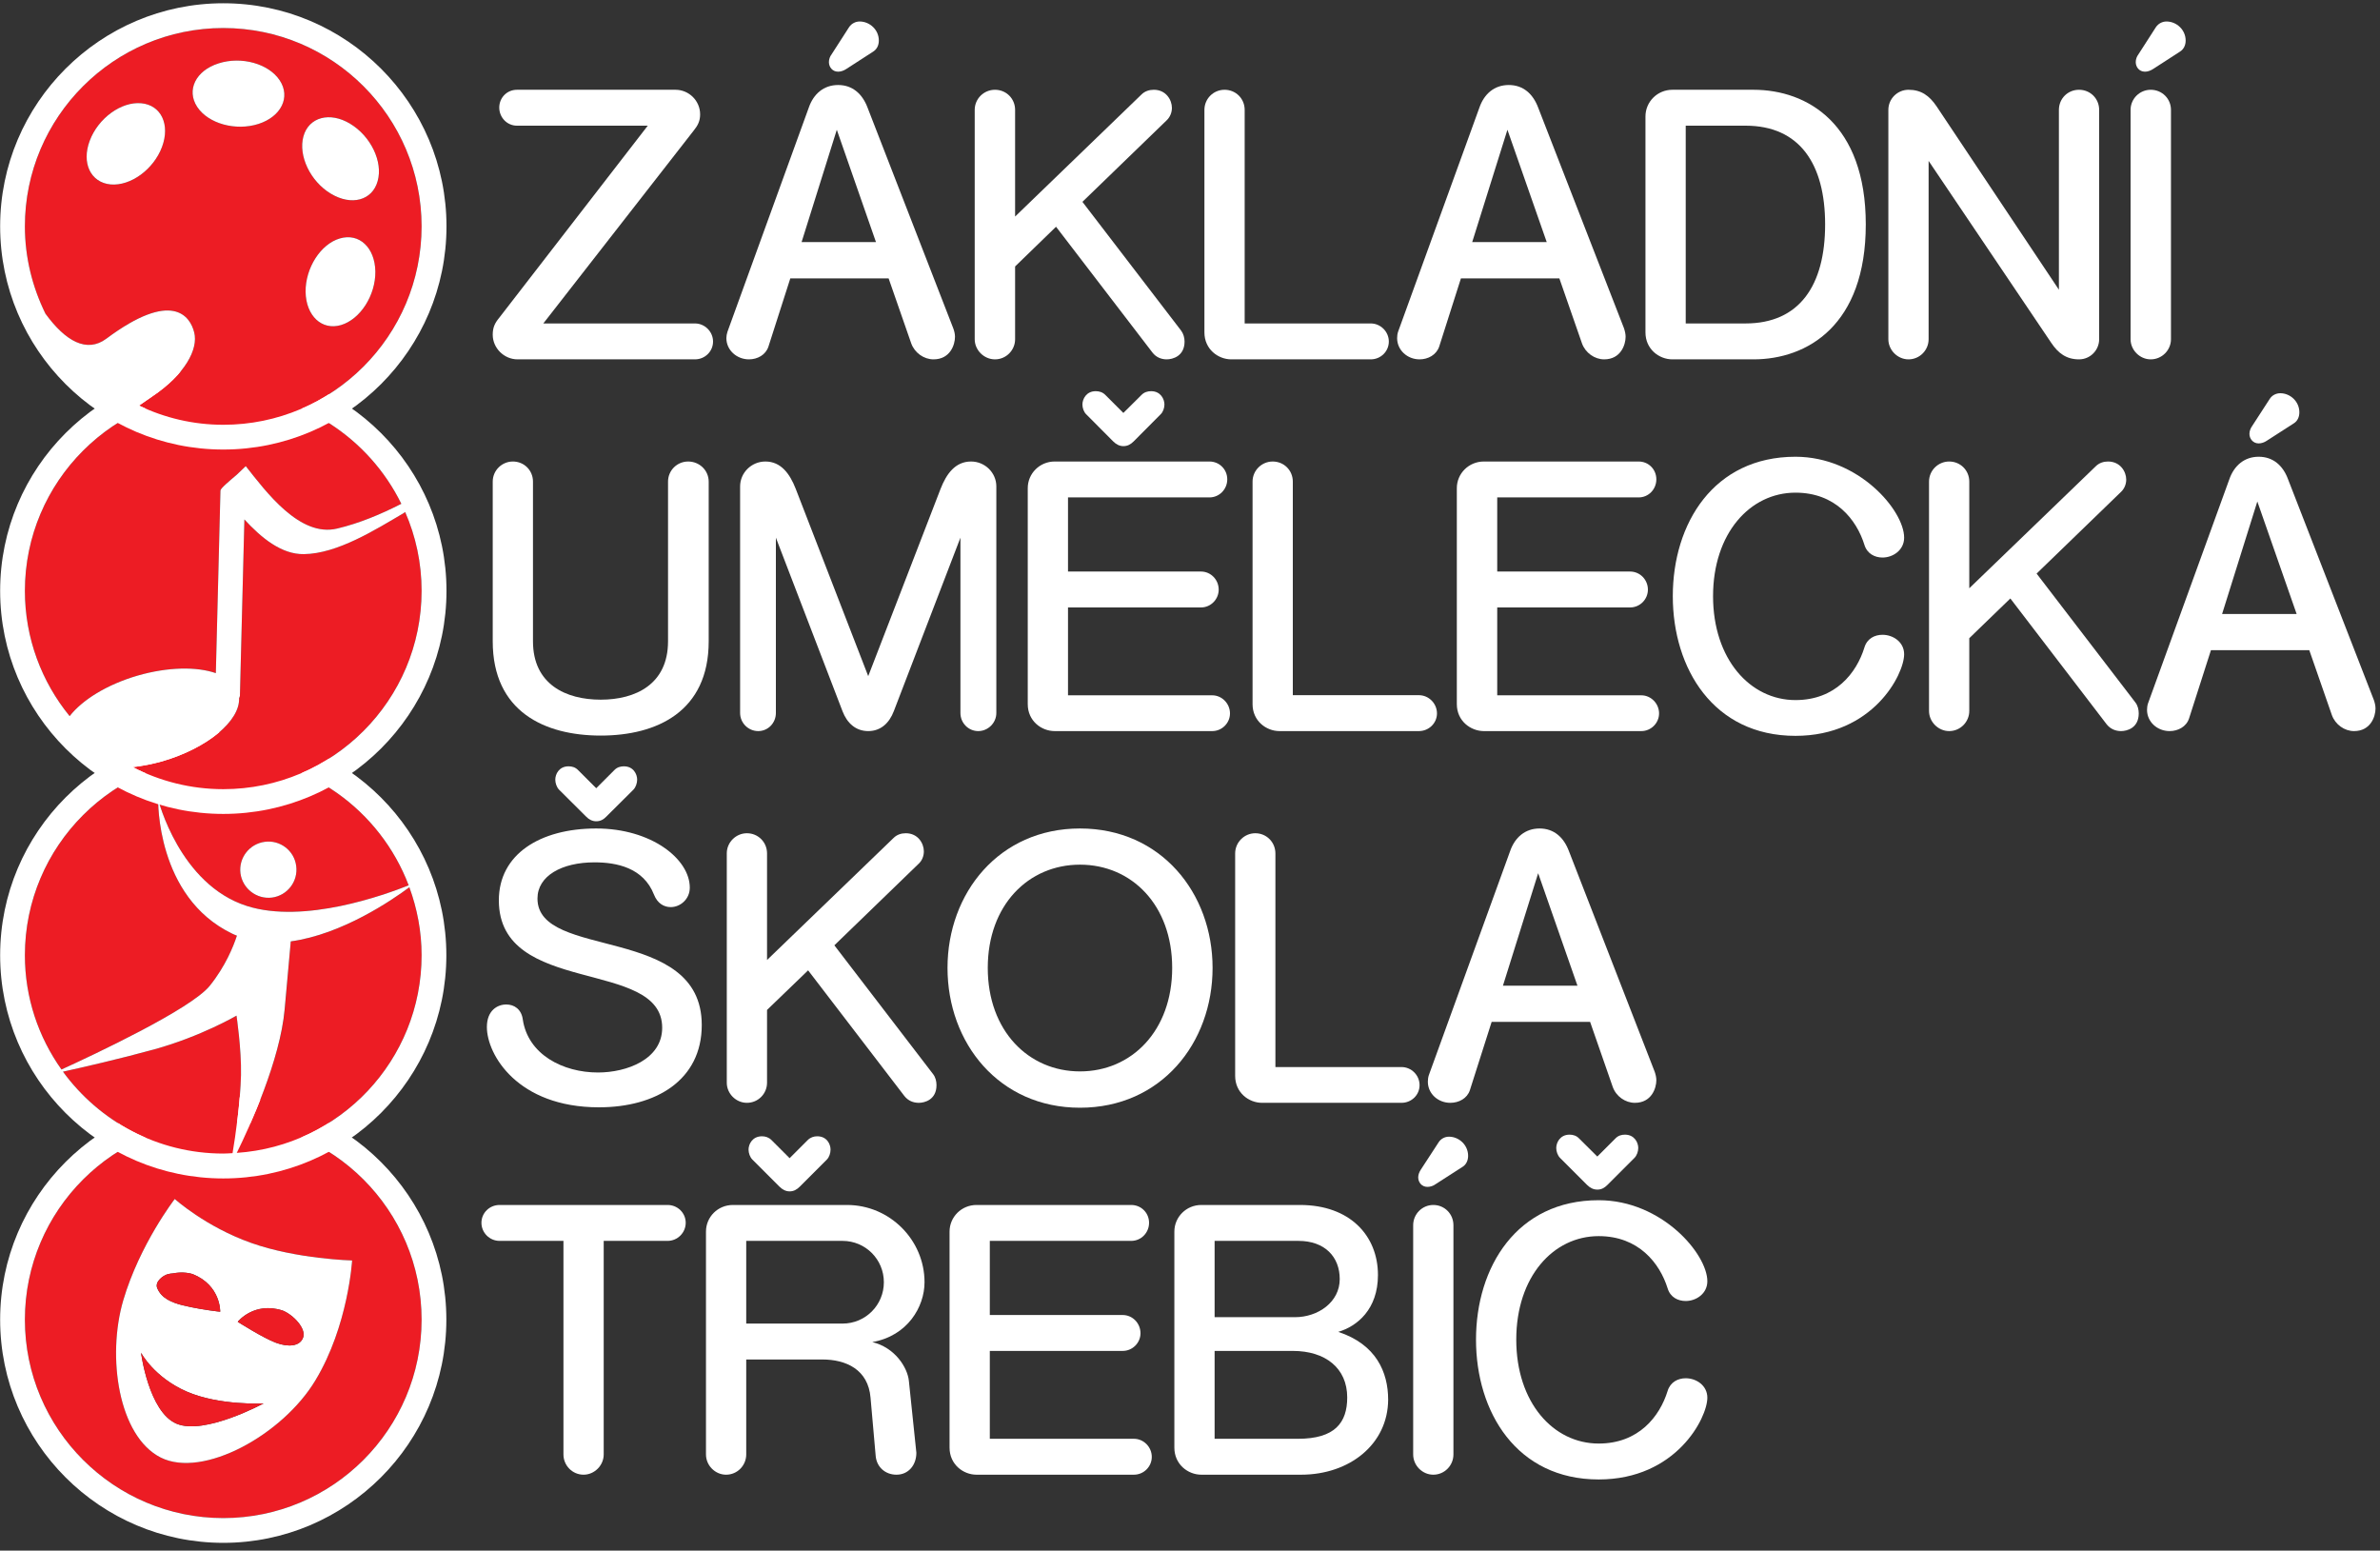
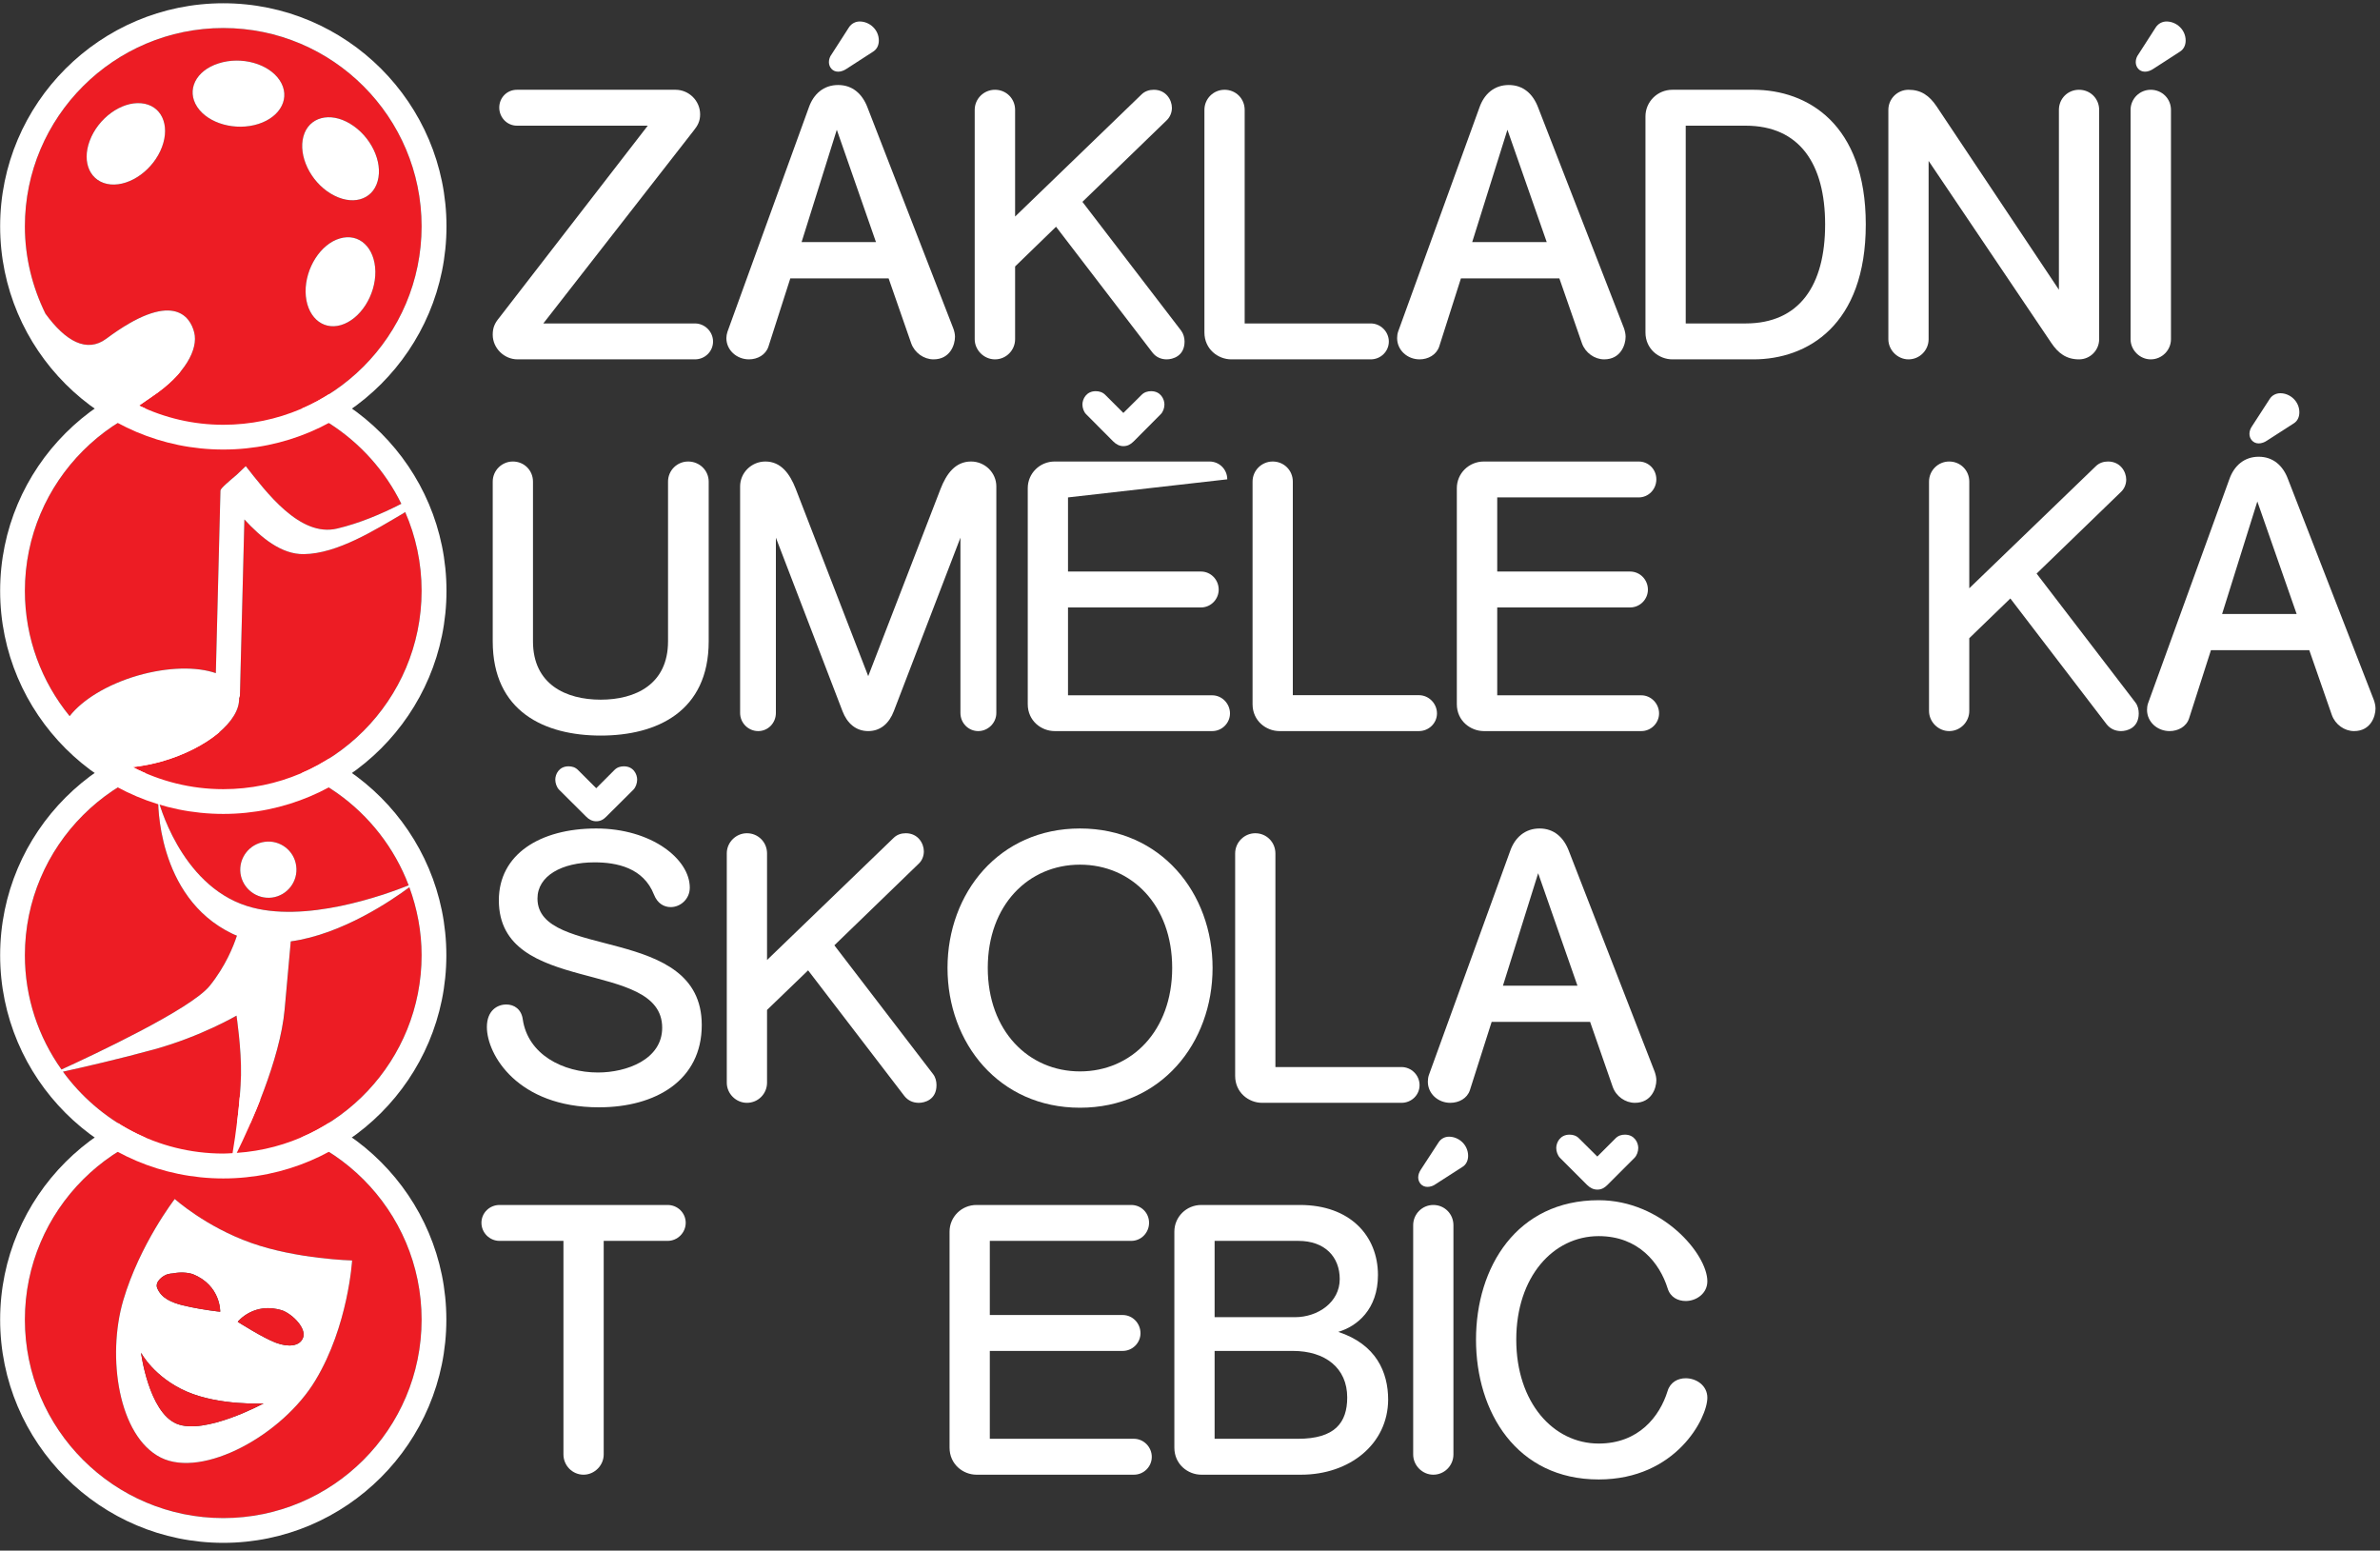
<svg xmlns="http://www.w3.org/2000/svg" viewBox="0 0 175 114" width="175" height="114">
  <rect x="0" y="0" width="175" height="114" fill="#333333" stroke="none" />
  <defs>
    <clipPath clipPathUnits="userSpaceOnUse" id="cp1">
      <path d="M-23 -23L197.69 -23L197.69 136.67L-23 136.67L-23 -23Z" />
    </clipPath>
  </defs>
  <style>tspan { white-space:pre }.shp0 { fill: #ed1c24 } .shp1 { fill: #ffffff } </style>
  <g>
    <g>
      <g clip-path="url(#cp1)">
        <g>
          <path fill-rule="evenodd" class="shp0" d="M31 97.02C31 105.07 24.46 111.61 16.42 111.61C8.38 111.61 1.83 105.07 1.83 97.02C1.83 88.98 8.38 82.44 16.42 82.44C24.46 82.44 31 88.98 31 97.02ZM25.89 92.67C25.89 92.67 21.82 92.57 18.47 91.38C15.11 90.19 12.85 88.15 12.85 88.15C12.85 88.15 10.28 91.47 9.06 95.61C7.85 99.76 8.71 105.59 11.82 107.16C14.93 108.72 20.8 105.48 23.2 101.47C25.61 97.47 25.89 92.67 25.89 92.67Z" />
          <path fill-rule="evenodd" class="shp1" d="M32.82 97.02C32.82 106.07 25.46 113.43 16.42 113.43C7.37 113.43 0.01 106.07 0.01 97.02C0.01 87.98 7.37 80.62 16.42 80.62C25.46 80.62 32.82 87.98 32.82 97.02ZM31 97.02C31 88.98 24.46 82.44 16.42 82.44C8.38 82.44 1.83 88.98 1.83 97.02C1.83 105.07 8.38 111.61 16.42 111.61C24.46 111.61 31 105.07 31 97.02Z" />
          <path fill-rule="evenodd" class="shp1" d="M18.47 91.38C21.82 92.57 25.89 92.67 25.89 92.67C25.89 92.67 25.61 97.47 23.2 101.47C20.8 105.48 14.93 108.72 11.82 107.16C8.71 105.59 7.85 99.76 9.06 95.61C10.28 91.47 12.85 88.15 12.85 88.15C12.85 88.15 15.11 90.19 18.47 91.38ZM19.38 103.18C19.38 103.18 16.15 103.36 13.73 102.31C11.3 101.25 10.37 99.45 10.37 99.45C10.37 99.45 10.93 103.8 12.98 104.67C15.03 105.54 19.38 103.18 19.38 103.18ZM11.55 94.68C11.86 95.47 12.67 95.77 13.41 95.96C14.27 96.17 15.14 96.31 16.02 96.42C16.02 96.42 16.01 96.42 16.01 96.41C16.01 96.41 16.01 96.41 16.01 96.41C16.02 96.42 16.04 96.43 16.04 96.44C16.04 96.43 16.03 96.42 16.03 96.42C16.13 96.43 16.19 96.44 16.19 96.44C16.19 96.44 16.25 94.52 14.19 93.68C13.78 93.54 13.21 93.52 12.72 93.62C12.6 93.63 12.48 93.64 12.37 93.67C12 93.75 11.38 94.23 11.55 94.68ZM16.02 96.42C16.02 96.42 16.02 96.42 16.02 96.42C16.02 96.42 16.02 96.42 16.02 96.42C16.02 96.42 16.02 96.42 16.02 96.42ZM17.48 97.18C17.48 97.18 19.38 98.39 20.29 98.72C21.2 99.06 22.06 98.99 22.29 98.33C22.52 97.66 21.56 96.66 20.78 96.35C18.67 95.67 17.48 97.18 17.48 97.18Z" />
          <path class="shp0" d="M13.41 95.96C14.27 96.17 15.14 96.31 16.02 96.42C16.02 96.42 16.01 96.41 16.01 96.41C16.01 96.41 16.01 96.41 16.02 96.41C16.02 96.42 16.04 96.43 16.04 96.44C16.04 96.43 16.03 96.42 16.03 96.41C16.13 96.43 16.19 96.44 16.19 96.44C16.19 96.44 16.25 94.52 14.19 93.68C13.78 93.54 13.21 93.52 12.72 93.62C12.6 93.63 12.48 93.64 12.37 93.67C12 93.75 11.38 94.23 11.56 94.68C11.86 95.47 12.67 95.77 13.41 95.96Z" />
          <path class="shp0" d="M13.73 102.31C11.31 101.25 10.37 99.45 10.37 99.45C10.37 99.45 10.93 103.8 12.98 104.67C15.03 105.54 19.38 103.18 19.38 103.18C19.38 103.18 16.15 103.36 13.73 102.31Z" />
          <path class="shp0" d="M17.48 97.18C17.48 97.18 19.38 98.39 20.29 98.72C21.2 99.06 22.06 98.99 22.29 98.33C22.52 97.66 21.56 96.66 20.78 96.35C18.67 95.67 17.48 97.18 17.48 97.18Z" />
          <path fill-rule="evenodd" class="shp0" d="M1.83 70.23C1.83 62.19 8.38 55.65 16.42 55.65C22.65 55.65 27.96 59.58 30.05 65.09C28.32 65.78 22.37 67.95 18.16 66.61C13.19 65.03 11.63 58.78 11.63 58.78C11.63 58.78 11.46 65.94 17.07 68.64C17.18 68.7 17.3 68.74 17.42 68.79C17.17 69.56 16.58 71.04 15.42 72.48C14.04 74.19 6.91 77.54 4.52 78.63C2.83 76.25 1.83 73.36 1.83 70.23ZM17.68 64.2C17.83 65.33 18.87 66.13 20 65.99C21.13 65.84 21.93 64.8 21.78 63.67C21.64 62.54 20.6 61.74 19.47 61.89C18.34 62.04 17.54 63.07 17.68 64.2Z" />
          <path class="shp0" d="M16.42 84.81C16.65 84.81 16.87 84.79 17.1 84.78C17.32 83.48 17.67 81.04 17.72 79.04C17.76 77.14 17.39 74.67 17.39 74.67C17.39 74.67 14.78 76.2 11.34 77.15C8.87 77.83 6.05 78.48 4.63 78.79C7.29 82.43 11.58 84.81 16.42 84.81Z" />
          <path class="shp0" d="M30.1 65.23C28.85 66.16 25.15 68.7 21.38 69.21C21.32 69.93 21.19 71.38 20.94 74.21C20.6 77.92 18.39 82.77 17.41 84.76C24.99 84.25 31 77.94 31 70.23C31 68.47 30.67 66.79 30.1 65.23Z" />
          <path fill-rule="evenodd" class="shp1" d="M32.82 70.23C32.82 79.28 25.46 86.64 16.42 86.64C7.37 86.64 0.01 79.28 0.01 70.23C0.01 61.18 7.37 53.82 16.42 53.82C25.46 53.82 32.82 61.18 32.82 70.23ZM4.63 78.79C7.29 82.43 11.58 84.81 16.42 84.81C16.65 84.81 16.87 84.79 17.1 84.78C17.32 83.48 17.67 81.04 17.72 79.04C17.76 77.14 17.39 74.67 17.39 74.67C17.39 74.67 14.78 76.2 11.34 77.15C8.87 77.83 6.05 78.48 4.63 78.79ZM1.83 70.23C1.83 73.36 2.83 76.25 4.52 78.63C6.91 77.54 14.04 74.19 15.42 72.48C16.58 71.04 17.17 69.56 17.42 68.79C17.3 68.74 17.18 68.7 17.07 68.64C11.46 65.94 11.63 58.78 11.63 58.78C11.63 58.78 13.19 65.03 18.16 66.61C22.37 67.95 28.32 65.78 30.05 65.09C27.96 59.58 22.65 55.65 16.42 55.65C8.38 55.65 1.83 62.19 1.83 70.23ZM31 70.23C31 68.47 30.67 66.79 30.1 65.23C28.85 66.16 25.15 68.7 21.38 69.21C21.32 69.93 21.19 71.38 20.93 74.21C20.6 77.92 18.39 82.77 17.41 84.76C24.99 84.25 31 77.94 31 70.23Z" />
          <path class="shp1" d="M20 65.99C21.13 65.84 21.93 64.8 21.78 63.67C21.64 62.54 20.6 61.74 19.47 61.89C18.34 62.04 17.54 63.07 17.68 64.2C17.83 65.33 18.87 66.13 20 65.99Z" />
          <path class="shp1" d="M39.95 23.78L51.1 23.78C51.83 23.78 52.43 24.39 52.43 25.11C52.43 25.84 51.83 26.42 51.1 26.42L38.06 26.42C37.06 26.42 36.23 25.59 36.23 24.61C36.23 24.08 36.38 23.76 36.71 23.36L47.63 9.24L38.01 9.24C37.28 9.24 36.71 8.63 36.71 7.91C36.71 7.18 37.28 6.6 38.01 6.6L49.67 6.6C50.65 6.6 51.48 7.4 51.48 8.41C51.48 8.91 51.3 9.24 51 9.61L39.95 23.78Z" />
          <path fill-rule="evenodd" class="shp1" d="M63.79 7.91L70.09 24.13C70.17 24.34 70.22 24.56 70.22 24.76C70.22 25.34 69.87 26.42 68.64 26.42C67.93 26.42 67.25 25.94 67 25.24L65.34 20.47L58.11 20.47L56.5 25.49C56.3 26.09 55.7 26.42 55.07 26.42C54.17 26.42 53.41 25.74 53.41 24.86C53.41 24.71 53.44 24.54 53.49 24.39L59.47 7.91C59.82 6.9 60.57 6.25 61.63 6.25C62.68 6.25 63.41 6.9 63.79 7.91ZM58.94 17.8L64.41 17.8L61.53 9.54L58.94 17.8ZM60.95 4.57C60.95 4.36 61.02 4.16 61.15 3.99L62.43 2C62.61 1.73 62.91 1.58 63.21 1.58C63.94 1.58 64.62 2.18 64.62 2.98C64.62 3.31 64.49 3.61 64.21 3.79L62.23 5.07C62.05 5.19 61.83 5.27 61.63 5.27C61.2 5.27 60.95 4.92 60.95 4.57Z" />
          <path class="shp1" d="M77.65 16.67L74.64 19.59L74.64 24.94C74.64 25.74 73.99 26.42 73.16 26.42C72.35 26.42 71.67 25.74 71.67 24.94L71.67 8.08C71.67 7.25 72.35 6.6 73.16 6.6C73.99 6.6 74.64 7.25 74.64 8.08L74.64 15.92L83.93 6.95C84.18 6.7 84.51 6.6 84.84 6.6C85.74 6.6 86.17 7.35 86.17 7.93C86.17 8.26 86.04 8.61 85.77 8.86L79.59 14.84L86.85 24.31C87.02 24.54 87.1 24.84 87.1 25.11C87.1 26.19 86.22 26.42 85.79 26.42C85.39 26.42 85.01 26.27 84.74 25.92L77.65 16.67Z" />
          <path class="shp1" d="M91.52 23.78L100.79 23.78C101.52 23.78 102.12 24.39 102.12 25.11C102.12 25.84 101.52 26.42 100.79 26.42L90.54 26.42C89.56 26.42 88.56 25.67 88.56 24.44L88.56 8.08C88.56 7.25 89.23 6.6 90.04 6.6C90.87 6.6 91.52 7.25 91.52 8.08L91.52 23.78Z" />
          <path fill-rule="evenodd" class="shp1" d="M113.1 7.91L119.41 24.13C119.48 24.34 119.53 24.56 119.53 24.76C119.53 25.34 119.18 26.42 117.95 26.42C117.25 26.42 116.57 25.94 116.32 25.24L114.66 20.47L107.42 20.47L105.82 25.49C105.61 26.09 105.01 26.42 104.38 26.42C103.48 26.42 102.73 25.74 102.73 24.86C102.73 24.71 102.75 24.54 102.8 24.39L108.78 7.91C109.13 6.9 109.88 6.25 110.94 6.25C112 6.25 112.72 6.9 113.1 7.91ZM108.25 17.8L113.73 17.8L110.84 9.54L108.25 17.8Z" />
          <path fill-rule="evenodd" class="shp1" d="M122.97 26.42C121.99 26.42 120.99 25.67 120.99 24.44L120.99 8.56C120.99 7.48 121.87 6.6 122.97 6.6L128.93 6.6C132.9 6.6 137.19 9.11 137.19 16.5C137.19 23.91 132.9 26.42 128.93 26.42L122.97 26.42ZM123.95 9.24L123.95 23.78L128.35 23.78C132.32 23.78 134.2 20.97 134.2 16.5C134.2 12.05 132.32 9.24 128.35 9.24L123.95 9.24Z" />
          <path class="shp1" d="M150.83 25.21L141.81 11.83L141.81 24.94C141.81 25.74 141.16 26.42 140.33 26.42C139.53 26.42 138.85 25.74 138.85 24.94L138.85 8.08C138.85 7.25 139.53 6.6 140.33 6.6C141.26 6.6 141.86 7.03 142.39 7.81L151.39 21.3L151.39 8.08C151.39 7.25 152.04 6.6 152.87 6.6C153.7 6.6 154.35 7.25 154.35 8.08L154.35 24.94C154.35 25.74 153.7 26.42 152.87 26.42C151.94 26.42 151.34 25.97 150.83 25.21Z" />
          <path class="shp1" d="M159.63 24.94C159.63 25.74 158.97 26.42 158.14 26.42C157.34 26.42 156.66 25.74 156.66 24.94L156.66 8.08C156.66 7.25 157.34 6.6 158.14 6.6C158.97 6.6 159.63 7.25 159.63 8.08L159.63 24.94ZM157.04 4.57C157.04 4.36 157.11 4.16 157.24 3.99L158.52 2C158.7 1.73 159 1.58 159.3 1.58C160.03 1.58 160.71 2.18 160.71 2.98C160.71 3.31 160.58 3.61 160.3 3.79L158.32 5.07C158.14 5.19 157.92 5.27 157.72 5.27C157.29 5.27 157.04 4.92 157.04 4.57Z" />
          <path class="shp1" d="M49.12 35.41C49.12 34.58 49.79 33.93 50.6 33.93C51.43 33.93 52.11 34.58 52.11 35.41L52.11 47.15C52.11 52.32 48.29 54.08 44.17 54.08C40.05 54.08 36.23 52.32 36.23 47.15L36.23 35.41C36.23 34.58 36.91 33.93 37.71 33.93C38.54 33.93 39.19 34.58 39.19 35.41L39.19 47.15C39.19 50.31 41.6 51.44 44.17 51.44C46.73 51.44 49.12 50.31 49.12 47.15L49.12 35.41Z" />
          <path class="shp1" d="M71.4 33.93C72.43 33.93 73.26 34.76 73.26 35.76L73.26 52.42C73.26 53.15 72.65 53.75 71.93 53.75C71.2 53.75 70.62 53.15 70.62 52.42L70.62 39.53L65.72 52.29C65.39 53.15 64.77 53.75 63.84 53.75C62.91 53.75 62.28 53.15 61.95 52.29L57.05 39.53L57.05 52.42C57.05 53.15 56.48 53.75 55.75 53.75C55.02 53.75 54.42 53.15 54.42 52.42L54.42 35.76C54.42 34.76 55.25 33.93 56.28 33.93C57.43 33.93 58.08 34.84 58.51 35.94L63.84 49.71L69.16 35.94C69.59 34.84 70.24 33.93 71.4 33.93Z" />
-           <path class="shp1" d="M77.55 53.75C76.57 53.75 75.57 53 75.57 51.77L75.57 35.89C75.57 34.81 76.45 33.93 77.55 33.93L88.93 33.93C89.66 33.93 90.24 34.51 90.24 35.24C90.24 35.97 89.66 36.57 88.93 36.57L78.53 36.57L78.53 42.02L88.31 42.02C89.03 42.02 89.61 42.62 89.61 43.35C89.61 44.06 89.03 44.66 88.31 44.66L78.53 44.66L78.53 51.12L89.14 51.12C89.84 51.12 90.44 51.72 90.44 52.45C90.44 53.17 89.84 53.75 89.14 53.75L77.55 53.75ZM82.6 32.8C82.33 32.8 82.08 32.68 81.85 32.45L79.87 30.46C79.69 30.29 79.59 29.99 79.59 29.74C79.59 29.34 79.87 28.76 80.57 28.76C80.82 28.76 81.07 28.83 81.27 29.03L82.6 30.36L83.94 29.03C84.14 28.83 84.39 28.76 84.64 28.76C85.34 28.76 85.62 29.34 85.62 29.74C85.62 29.99 85.52 30.29 85.34 30.46L83.36 32.45C83.13 32.68 82.9 32.8 82.6 32.8Z" />
+           <path class="shp1" d="M77.55 53.75C76.57 53.75 75.57 53 75.57 51.77L75.57 35.89C75.57 34.81 76.45 33.93 77.55 33.93L88.93 33.93C89.66 33.93 90.24 34.51 90.24 35.24L78.53 36.57L78.53 42.02L88.31 42.02C89.03 42.02 89.61 42.62 89.61 43.35C89.61 44.06 89.03 44.66 88.31 44.66L78.53 44.66L78.53 51.12L89.14 51.12C89.84 51.12 90.44 51.72 90.44 52.45C90.44 53.17 89.84 53.75 89.14 53.75L77.55 53.75ZM82.6 32.8C82.33 32.8 82.08 32.68 81.85 32.45L79.87 30.46C79.69 30.29 79.59 29.99 79.59 29.74C79.59 29.34 79.87 28.76 80.57 28.76C80.82 28.76 81.07 28.83 81.27 29.03L82.6 30.36L83.94 29.03C84.14 28.83 84.39 28.76 84.64 28.76C85.34 28.76 85.62 29.34 85.62 29.74C85.62 29.99 85.52 30.29 85.34 30.46L83.36 32.45C83.13 32.68 82.9 32.8 82.6 32.8Z" />
          <path class="shp1" d="M95.06 51.11L104.33 51.11C105.06 51.11 105.66 51.72 105.66 52.45C105.66 53.17 105.06 53.75 104.33 53.75L94.08 53.75C93.1 53.75 92.1 53 92.1 51.77L92.1 35.41C92.1 34.58 92.78 33.93 93.58 33.93C94.41 33.93 95.06 34.58 95.06 35.41L95.06 51.11Z" />
          <path class="shp1" d="M109.11 53.75C108.13 53.75 107.12 53 107.12 51.77L107.12 35.89C107.12 34.81 108 33.93 109.11 33.93L120.49 33.93C121.22 33.93 121.79 34.51 121.79 35.24C121.79 35.97 121.22 36.57 120.49 36.57L110.09 36.57L110.09 42.02L119.86 42.02C120.59 42.02 121.17 42.62 121.17 43.35C121.17 44.06 120.59 44.66 119.86 44.66L110.09 44.66L110.09 51.12L120.69 51.12C121.39 51.12 121.99 51.72 121.99 52.45C121.99 53.17 121.39 53.75 120.69 53.75L109.11 53.75Z" />
-           <path class="shp1" d="M125.96 43.83C125.96 48.45 128.68 51.47 132.02 51.47C134.96 51.47 136.51 49.48 137.09 47.6C137.29 46.94 137.85 46.67 138.42 46.67C139.2 46.67 140.01 47.2 140.01 48.1C140.01 49.58 137.72 54.1 132.02 54.1C125.99 54.1 123 49.15 123 43.83C123 38.5 125.99 33.58 132.02 33.58C136.66 33.58 140.01 37.52 140.01 39.53C140.01 40.44 139.2 40.99 138.42 40.99C137.85 40.99 137.29 40.71 137.09 40.06C136.51 38.2 134.96 36.22 132.02 36.22C128.68 36.22 125.96 39.21 125.96 43.83Z" />
          <path class="shp1" d="M147.82 44L144.8 46.92L144.8 52.27C144.8 53.07 144.15 53.75 143.32 53.75C142.52 53.75 141.84 53.07 141.84 52.27L141.84 35.41C141.84 34.58 142.52 33.93 143.32 33.93C144.15 33.93 144.8 34.58 144.8 35.41L144.8 43.25L154.1 34.28C154.35 34.03 154.68 33.93 155 33.93C155.91 33.93 156.34 34.68 156.34 35.26C156.34 35.59 156.21 35.94 155.93 36.19L149.75 42.17L157.01 51.64C157.19 51.87 157.26 52.17 157.26 52.45C157.26 53.53 156.39 53.75 155.96 53.75C155.56 53.75 155.18 53.6 154.9 53.25L147.82 44Z" />
          <path fill-rule="evenodd" class="shp1" d="M168.24 35.24L174.55 51.47C174.62 51.67 174.67 51.89 174.67 52.09C174.67 52.67 174.32 53.75 173.09 53.75C172.39 53.75 171.71 53.27 171.46 52.57L169.8 47.8L162.57 47.8L160.96 52.82C160.76 53.43 160.15 53.75 159.53 53.75C158.62 53.75 157.87 53.07 157.87 52.19C157.87 52.04 157.89 51.87 157.94 51.72L163.92 35.24C164.27 34.23 165.03 33.58 166.08 33.58C167.14 33.58 167.87 34.23 168.24 35.24ZM163.39 45.14L168.87 45.14L165.98 36.87L163.39 45.14ZM165.4 31.9C165.4 31.69 165.48 31.49 165.6 31.32L166.89 29.33C167.06 29.06 167.36 28.91 167.67 28.91C168.39 28.91 169.07 29.51 169.07 30.31C169.07 30.64 168.95 30.94 168.67 31.12L166.68 32.4C166.51 32.52 166.28 32.6 166.08 32.6C165.66 32.6 165.4 32.25 165.4 31.9Z" />
          <path class="shp1" d="M44.04 81.41C38.06 81.41 35.8 77.54 35.8 75.51C35.8 74.3 36.56 73.85 37.23 73.85C37.81 73.85 38.34 74.2 38.44 74.95C38.82 77.52 41.38 78.85 43.97 78.85C46.08 78.85 48.69 77.89 48.69 75.56C48.69 70.43 36.68 73.27 36.68 66.19C36.68 62.82 39.69 60.91 43.84 60.91C47.89 60.91 50.72 63.15 50.72 65.26C50.72 66.11 50.02 66.69 49.32 66.69C48.81 66.69 48.34 66.41 48.09 65.78C47.31 63.78 45.32 63.4 43.71 63.4C41.3 63.4 39.52 64.4 39.52 66.06C39.52 70.61 51.6 67.92 51.6 75.36C51.6 79.43 48.21 81.41 44.04 81.41ZM43.84 60.38C43.56 60.38 43.31 60.26 43.09 60.03L41.1 58.05C40.93 57.87 40.83 57.57 40.83 57.32C40.83 56.92 41.1 56.34 41.81 56.34C42.06 56.34 42.31 56.41 42.51 56.62L43.84 57.95L45.17 56.62C45.37 56.41 45.62 56.34 45.87 56.34C46.58 56.34 46.85 56.92 46.85 57.32C46.85 57.57 46.75 57.87 46.58 58.05L44.59 60.03C44.37 60.26 44.14 60.38 43.84 60.38Z" />
          <path class="shp1" d="M59.42 71.34L56.4 74.25L56.4 79.6C56.4 80.41 55.75 81.08 54.92 81.08C54.12 81.08 53.44 80.41 53.44 79.6L53.44 62.74C53.44 61.92 54.12 61.26 54.92 61.26C55.75 61.26 56.4 61.92 56.4 62.74L56.4 70.58L65.7 61.61C65.95 61.36 66.27 61.26 66.6 61.26C67.51 61.26 67.93 62.02 67.93 62.59C67.93 62.92 67.81 63.27 67.53 63.52L61.35 69.5L68.61 78.97C68.79 79.2 68.86 79.5 68.86 79.78C68.86 80.86 67.98 81.08 67.56 81.08C67.15 81.08 66.78 80.93 66.5 80.58L59.42 71.34Z" />
          <path fill-rule="evenodd" class="shp1" d="M69.67 71.16C69.67 65.66 73.46 60.91 79.41 60.91C85.37 60.91 89.16 65.66 89.16 71.16C89.16 76.69 85.37 81.44 79.41 81.44C73.46 81.44 69.67 76.69 69.67 71.16ZM79.41 63.57C75.62 63.57 72.63 66.54 72.63 71.16C72.63 75.78 75.62 78.77 79.41 78.77C83.21 78.77 86.19 75.78 86.19 71.16C86.19 66.54 83.21 63.57 79.41 63.57Z" />
          <path class="shp1" d="M93.78 78.45L103.05 78.45C103.78 78.45 104.38 79.05 104.38 79.78C104.38 80.51 103.78 81.08 103.05 81.08L92.8 81.08C91.82 81.08 90.82 80.33 90.82 79.1L90.82 62.75C90.82 61.92 91.5 61.26 92.3 61.26C93.13 61.26 93.78 61.92 93.78 62.75L93.78 78.45Z" />
          <path fill-rule="evenodd" class="shp1" d="M115.36 62.57L121.67 78.8C121.74 79 121.79 79.22 121.79 79.42C121.79 80 121.44 81.08 120.21 81.08C119.51 81.08 118.83 80.61 118.58 79.9L116.92 75.13L109.68 75.13L108.08 80.15C107.88 80.76 107.27 81.08 106.64 81.08C105.74 81.08 104.99 80.41 104.99 79.53C104.99 79.38 105.01 79.2 105.06 79.05L111.04 62.57C111.39 61.56 112.15 60.91 113.2 60.91C114.26 60.91 114.98 61.56 115.36 62.57ZM110.51 72.47L115.99 72.47L113.1 64.2L110.51 72.47Z" />
          <path class="shp1" d="M36.73 91.23C36 91.23 35.4 90.63 35.4 89.9C35.4 89.17 36 88.59 36.73 88.59L49.09 88.59C49.82 88.59 50.42 89.17 50.42 89.9C50.42 90.63 49.82 91.23 49.09 91.23L44.39 91.23L44.39 106.93C44.39 107.74 43.71 108.42 42.91 108.42C42.08 108.42 41.43 107.74 41.43 106.93L41.43 91.23L36.73 91.23Z" />
-           <path fill-rule="evenodd" class="shp1" d="M64.14 98.67C65.8 99.07 66.73 100.53 66.83 101.53L67.38 106.81C67.38 107.71 66.8 108.42 65.92 108.42C65.09 108.42 64.47 107.86 64.39 107.06L64.01 102.76C63.84 100.68 62.2 99.95 60.47 99.95L54.87 99.95L54.87 106.93C54.87 107.74 54.22 108.42 53.39 108.42C52.58 108.42 51.91 107.74 51.91 106.93L51.91 90.55C51.91 89.47 52.78 88.59 53.89 88.59L62.28 88.59C65.42 88.59 67.98 91.16 67.98 94.27C67.98 96.08 66.73 98.22 64.14 98.67ZM54.87 91.23L54.87 97.31L61.95 97.31C63.64 97.31 64.99 95.95 64.99 94.27C64.99 92.59 63.64 91.23 61.95 91.23L54.87 91.23ZM58.06 87.59C57.78 87.59 57.53 87.46 57.31 87.24L55.32 85.25C55.15 85.08 55.04 84.78 55.04 84.52C55.04 84.12 55.32 83.54 56.03 83.54C56.28 83.54 56.53 83.62 56.73 83.82L58.06 85.15L59.39 83.82C59.59 83.62 59.84 83.54 60.09 83.54C60.8 83.54 61.07 84.12 61.07 84.52C61.07 84.78 60.97 85.08 60.8 85.25L58.81 87.24C58.59 87.46 58.36 87.59 58.06 87.59Z" />
          <path class="shp1" d="M71.8 108.42C70.82 108.42 69.82 107.66 69.82 106.43L69.82 90.55C69.82 89.47 70.7 88.59 71.8 88.59L83.18 88.59C83.91 88.59 84.49 89.17 84.49 89.9C84.49 90.63 83.91 91.23 83.18 91.23L72.78 91.23L72.78 96.68L82.55 96.68C83.28 96.68 83.86 97.29 83.86 98.02C83.86 98.72 83.28 99.32 82.55 99.32L72.78 99.32L72.78 105.78L83.38 105.78C84.09 105.78 84.69 106.38 84.69 107.11C84.69 107.84 84.09 108.42 83.38 108.42L71.8 108.42Z" />
          <path fill-rule="evenodd" class="shp1" d="M88.33 108.42C87.35 108.42 86.35 107.66 86.35 106.43L86.35 90.55C86.35 89.47 87.23 88.59 88.33 88.59L95.59 88.59C99.26 88.59 101.32 90.85 101.32 93.74C101.32 96.26 99.79 97.51 98.4 97.92C101.19 98.84 102.07 100.88 102.07 102.91C102.05 106.18 99.23 108.42 95.67 108.42L88.33 108.42ZM89.31 91.23L89.31 96.84L95.21 96.84C96.92 96.84 98.51 95.73 98.51 94.04C98.51 92.41 97.42 91.23 95.47 91.23L89.31 91.23ZM89.31 99.32L89.31 105.78L95.44 105.78C98.15 105.78 99.06 104.6 99.06 102.74C99.06 100.58 97.45 99.32 95.06 99.32L89.31 99.32Z" />
          <path class="shp1" d="M106.87 106.93C106.87 107.74 106.22 108.42 105.39 108.42C104.58 108.42 103.91 107.74 103.91 106.93L103.91 90.08C103.91 89.25 104.58 88.59 105.39 88.59C106.22 88.59 106.87 89.25 106.87 90.08L106.87 106.93ZM104.28 86.56C104.28 86.36 104.36 86.16 104.48 85.98L105.77 84C105.94 83.72 106.24 83.57 106.54 83.57C107.27 83.57 107.95 84.17 107.95 84.98C107.95 85.3 107.82 85.61 107.55 85.78L105.56 87.06C105.39 87.19 105.16 87.26 104.96 87.26C104.53 87.26 104.28 86.91 104.28 86.56Z" />
          <path class="shp1" d="M111.49 98.49C111.49 103.11 114.21 106.13 117.55 106.13C120.49 106.13 122.04 104.14 122.62 102.26C122.82 101.61 123.38 101.33 123.95 101.33C124.73 101.33 125.54 101.86 125.54 102.76C125.54 104.24 123.25 108.77 117.55 108.77C111.52 108.77 108.53 103.82 108.53 98.49C108.53 93.17 111.52 88.24 117.55 88.24C122.19 88.24 125.54 92.19 125.54 94.2C125.54 95.1 124.73 95.65 123.95 95.65C123.38 95.65 122.82 95.38 122.62 94.72C122.04 92.87 120.49 90.88 117.55 90.88C114.21 90.88 111.49 93.87 111.49 98.49ZM117.45 87.46C117.17 87.46 116.92 87.34 116.69 87.11L114.71 85.13C114.53 84.95 114.43 84.65 114.43 84.4C114.43 84 114.71 83.42 115.41 83.42C115.66 83.42 115.91 83.49 116.11 83.7L117.45 85.03L118.78 83.7C118.98 83.49 119.23 83.42 119.48 83.42C120.18 83.42 120.46 84 120.46 84.4C120.46 84.65 120.36 84.95 120.18 85.13L118.2 87.11C117.97 87.34 117.75 87.46 117.45 87.46Z" />
          <path class="shp0" d="M29.79 37.64C29.76 37.66 29.73 37.7 29.69 37.72C27.61 38.93 24.81 40.71 22.35 40.74C20.7 40.77 19.21 39.54 17.97 38.19C17.86 42.51 17.75 46.84 17.64 51.17C17.63 51.22 17.6 51.28 17.58 51.33C17.65 53 15.26 55 11.94 55.97C11.19 56.18 10.46 56.32 9.76 56.4C11.76 57.43 14.02 58.02 16.42 58.02C24.46 58.02 31 51.48 31 43.44C31 41.38 30.57 39.42 29.79 37.64Z" />
          <path class="shp0" d="M5.12 52.65C6.04 51.47 7.85 50.33 10.12 49.67C12.34 49.03 14.46 49 15.87 49.49C15.98 45.01 16.1 40.54 16.21 36.06C16.22 35.9 16.87 35.36 17.4 34.91C17.63 34.7 17.85 34.48 18.07 34.27C19.56 36.15 22.04 39.52 24.79 38.86C26.43 38.47 28 37.81 29.51 37.04C27.13 32.2 22.16 28.85 16.42 28.85C8.38 28.85 1.83 35.4 1.83 43.44C1.83 46.93 3.07 50.14 5.12 52.65Z" />
          <path fill-rule="evenodd" class="shp1" d="M32.83 43.44C32.83 52.48 25.47 59.84 16.42 59.84C7.37 59.84 0.01 52.48 0.01 43.44C0.01 34.39 7.37 27.03 16.42 27.03C25.47 27.03 32.83 34.39 32.83 43.44ZM31 43.44C31 41.38 30.57 39.42 29.79 37.64C29.76 37.66 29.73 37.7 29.69 37.72C27.61 38.94 24.81 40.71 22.35 40.74C20.7 40.77 19.21 39.54 17.97 38.19C17.86 42.51 17.75 46.84 17.64 51.17C17.63 51.22 17.6 51.28 17.58 51.33C17.65 53 15.26 55 11.94 55.97C11.19 56.18 10.46 56.32 9.76 56.4C11.76 57.43 14.02 58.02 16.42 58.02C24.46 58.02 31 51.48 31 43.44ZM1.83 43.44C1.83 46.93 3.07 50.14 5.12 52.65C6.04 51.47 7.85 50.33 10.12 49.67C12.34 49.03 14.46 49 15.87 49.49C15.98 45.01 16.1 40.54 16.21 36.06C16.22 35.9 16.87 35.36 17.4 34.91C17.63 34.7 17.85 34.48 18.07 34.27C19.56 36.15 22.04 39.52 24.79 38.86C26.43 38.47 28 37.81 29.51 37.04C27.13 32.2 22.16 28.85 16.42 28.85C8.38 28.85 1.83 35.4 1.83 43.44Z" />
          <path fill-rule="evenodd" class="shp0" d="M31 16.64C31 24.69 24.46 31.23 16.42 31.23C14.2 31.23 12.1 30.72 10.22 29.82C10.55 29.59 10.88 29.36 11.19 29.15C13.62 27.52 14.59 25.66 14.28 24.44C13.98 23.23 12.65 21.3 7.82 24.9C6.38 25.97 4.82 25.09 3.34 23.07C2.39 21.12 1.83 18.95 1.83 16.64C1.83 8.6 8.38 2.06 16.42 2.06C24.46 2.06 31 8.6 31 16.64ZM27.6 19.96C27.57 18.2 26.41 17.11 24.99 17.53C23.58 17.94 22.45 19.7 22.47 21.46C22.5 23.22 23.66 24.31 25.07 23.9C26.49 23.49 27.62 21.72 27.6 19.96ZM20.57 5.91C19.76 4.68 17.75 4.12 16.07 4.66C14.39 5.19 13.69 6.63 14.5 7.86C15.31 9.09 17.33 9.65 19.01 9.11C20.68 8.57 21.38 7.14 20.57 5.91ZM10.38 7.59C8.91 7.46 7.22 8.69 6.6 10.34C5.98 11.98 6.66 13.43 8.13 13.56C9.6 13.69 11.29 12.46 11.91 10.81C12.53 9.16 11.85 7.72 10.38 7.59ZM27.77 13.31C28.17 11.89 27.26 10.01 25.75 9.1C24.25 8.19 22.7 8.61 22.31 10.03C21.92 11.45 22.82 13.34 24.33 14.24C25.84 15.15 27.38 14.74 27.77 13.31Z" />
          <path fill-rule="evenodd" class="shp1" d="M32.83 16.64C32.83 25.69 25.47 33.05 16.42 33.05C7.37 33.05 0.01 25.69 0.01 16.64C0.01 7.6 7.37 0.24 16.42 0.24C25.47 0.24 32.83 7.6 32.83 16.64ZM31 16.64C31 8.6 24.46 2.06 16.42 2.06C8.38 2.06 1.83 8.6 1.83 16.64C1.83 18.95 2.39 21.12 3.34 23.06C4.82 25.09 6.38 25.97 7.82 24.9C12.65 21.3 13.98 23.23 14.28 24.44C14.59 25.66 13.62 27.52 11.19 29.15C10.88 29.36 10.55 29.59 10.22 29.82C12.1 30.72 14.2 31.23 16.42 31.23C24.46 31.23 31 24.69 31 16.64Z" />
          <path class="shp1" d="M10.38 7.59C8.91 7.46 7.22 8.69 6.6 10.34C5.98 11.98 6.66 13.42 8.13 13.56C9.6 13.69 11.29 12.46 11.91 10.81C12.53 9.16 11.85 7.72 10.38 7.59Z" />
          <path class="shp1" d="M16.07 4.66C14.39 5.19 13.69 6.63 14.5 7.86C15.31 9.09 17.33 9.65 19.01 9.11C20.68 8.57 21.38 7.14 20.57 5.91C19.76 4.68 17.75 4.12 16.07 4.66Z" />
          <path class="shp1" d="M25.75 9.1C24.25 8.19 22.7 8.61 22.31 10.03C21.92 11.45 22.82 13.34 24.33 14.24C25.84 15.15 27.38 14.74 27.77 13.31C28.17 11.89 27.26 10.01 25.75 9.1Z" />
          <path class="shp1" d="M24.99 17.53C23.58 17.94 22.45 19.7 22.47 21.46C22.5 23.22 23.66 24.31 25.07 23.9C26.49 23.48 27.62 21.72 27.6 19.96C27.57 18.2 26.41 17.11 24.99 17.53Z" />
        </g>
      </g>
    </g>
  </g>
</svg>